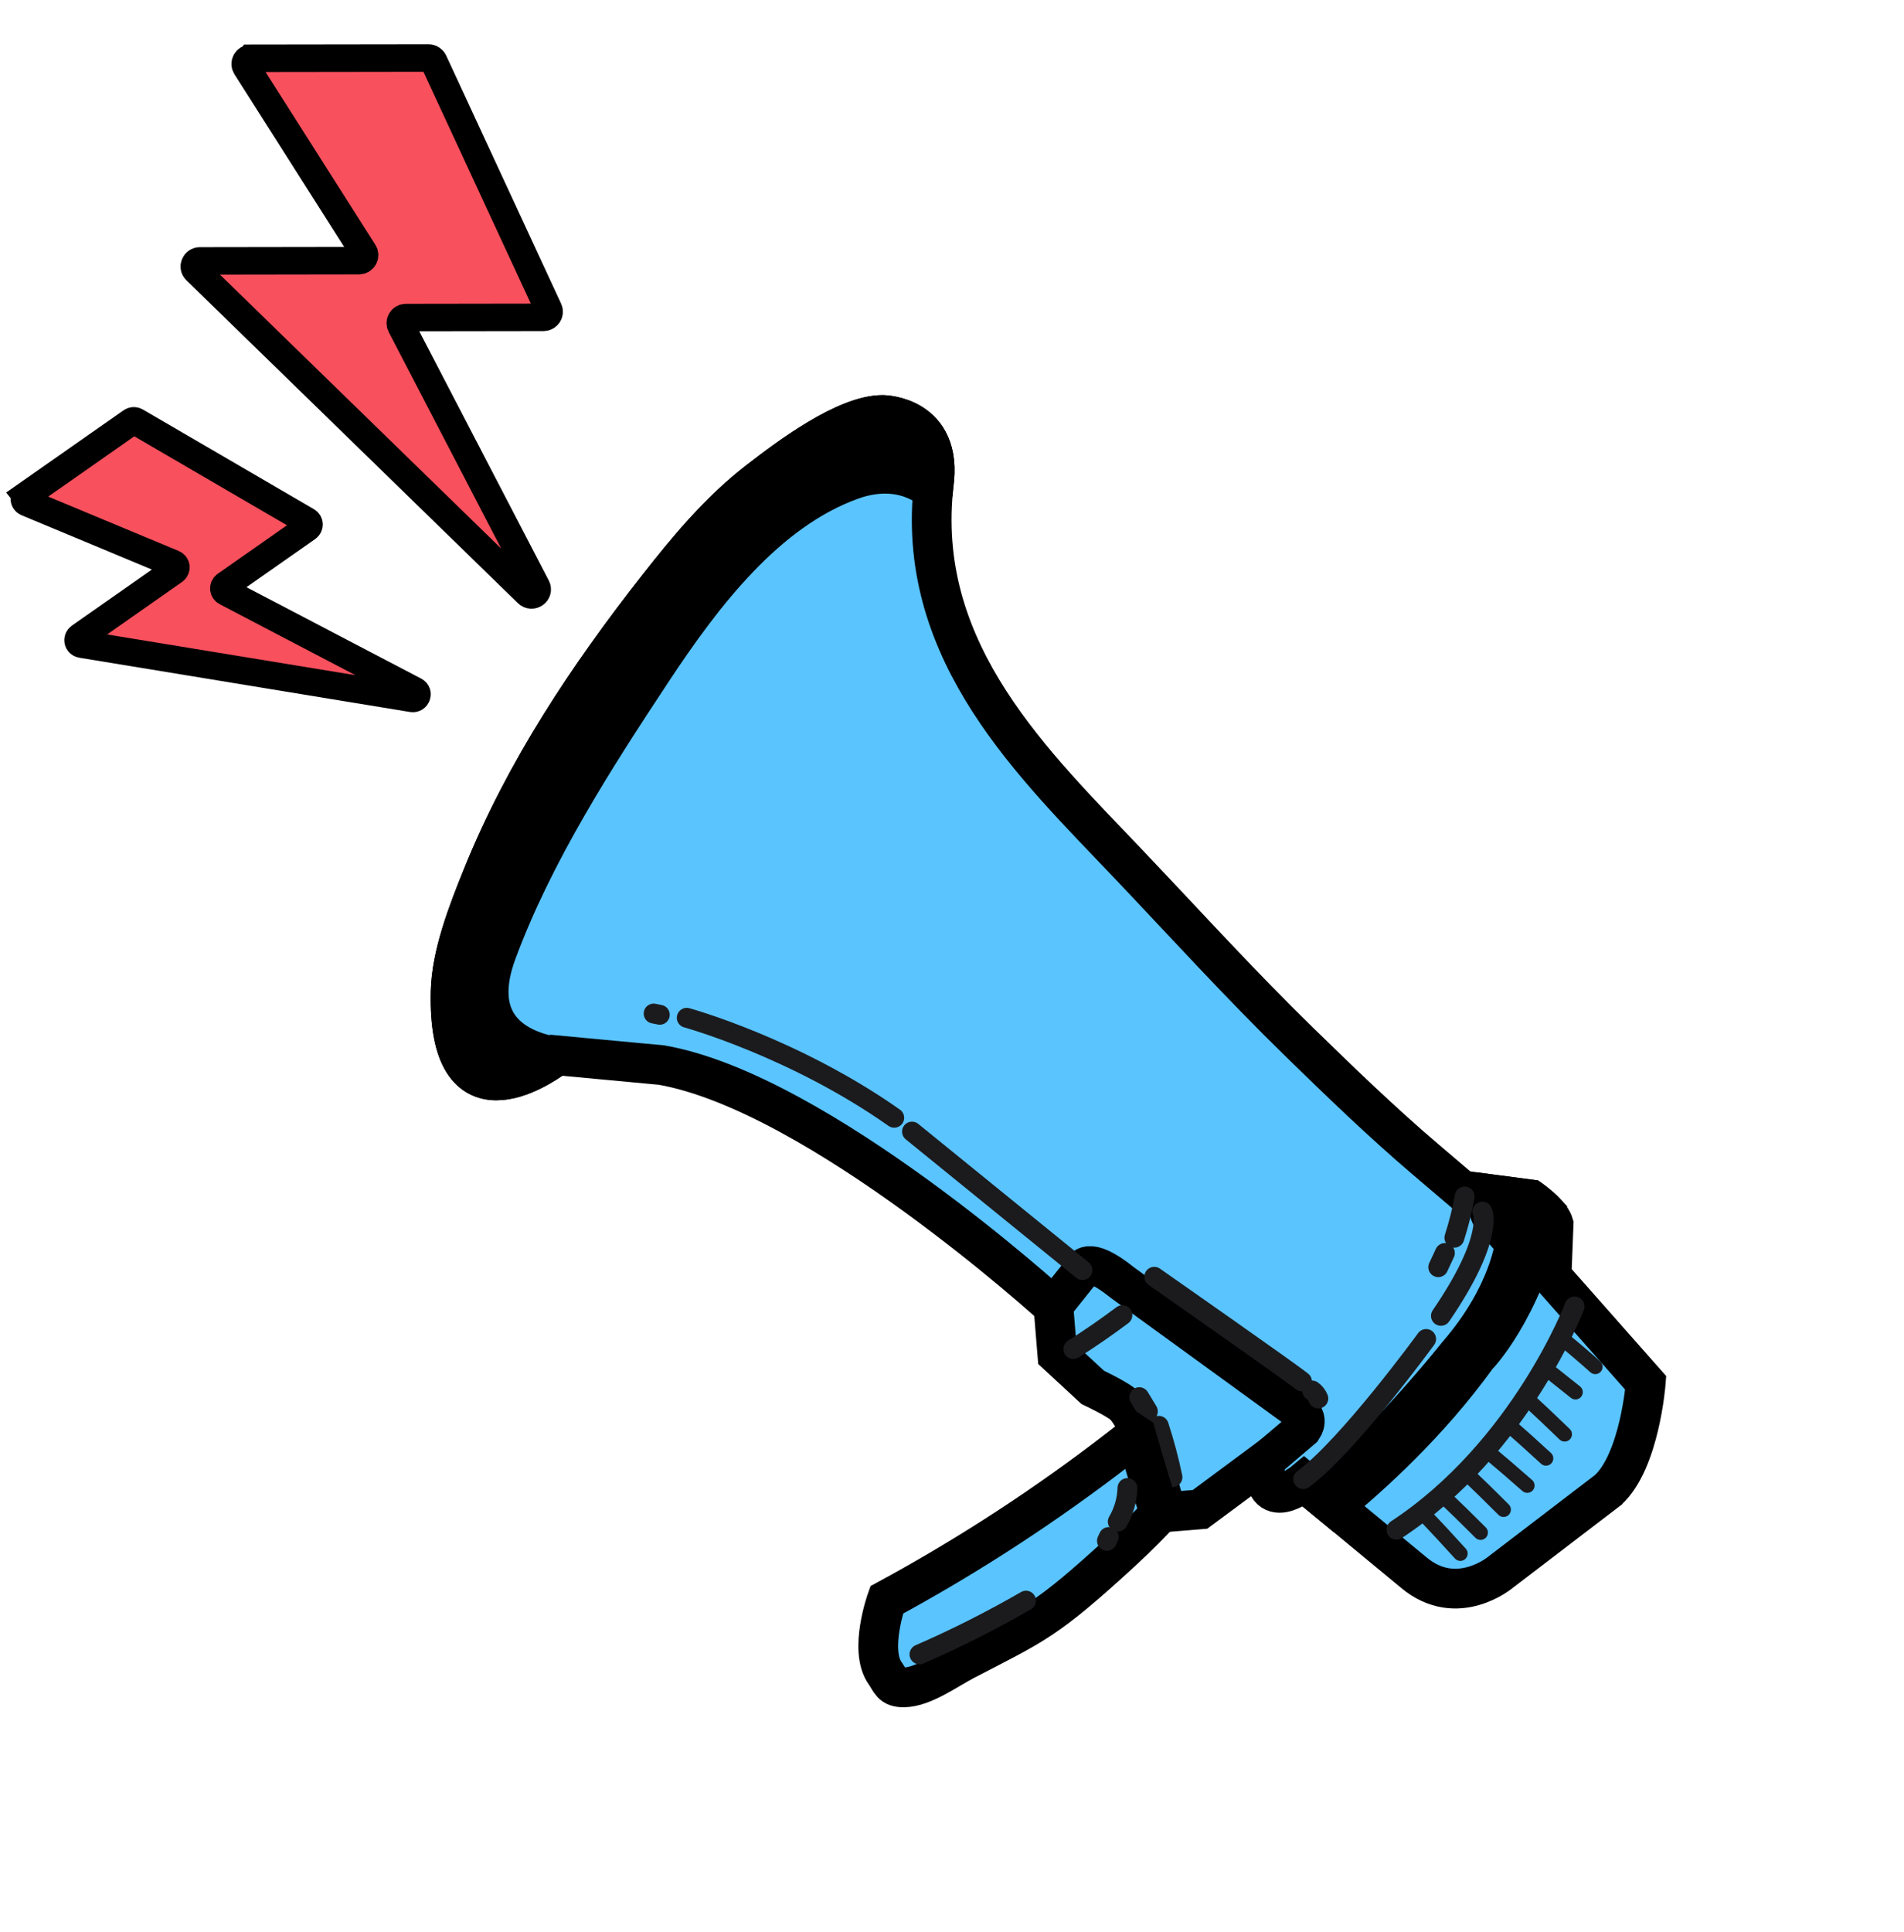
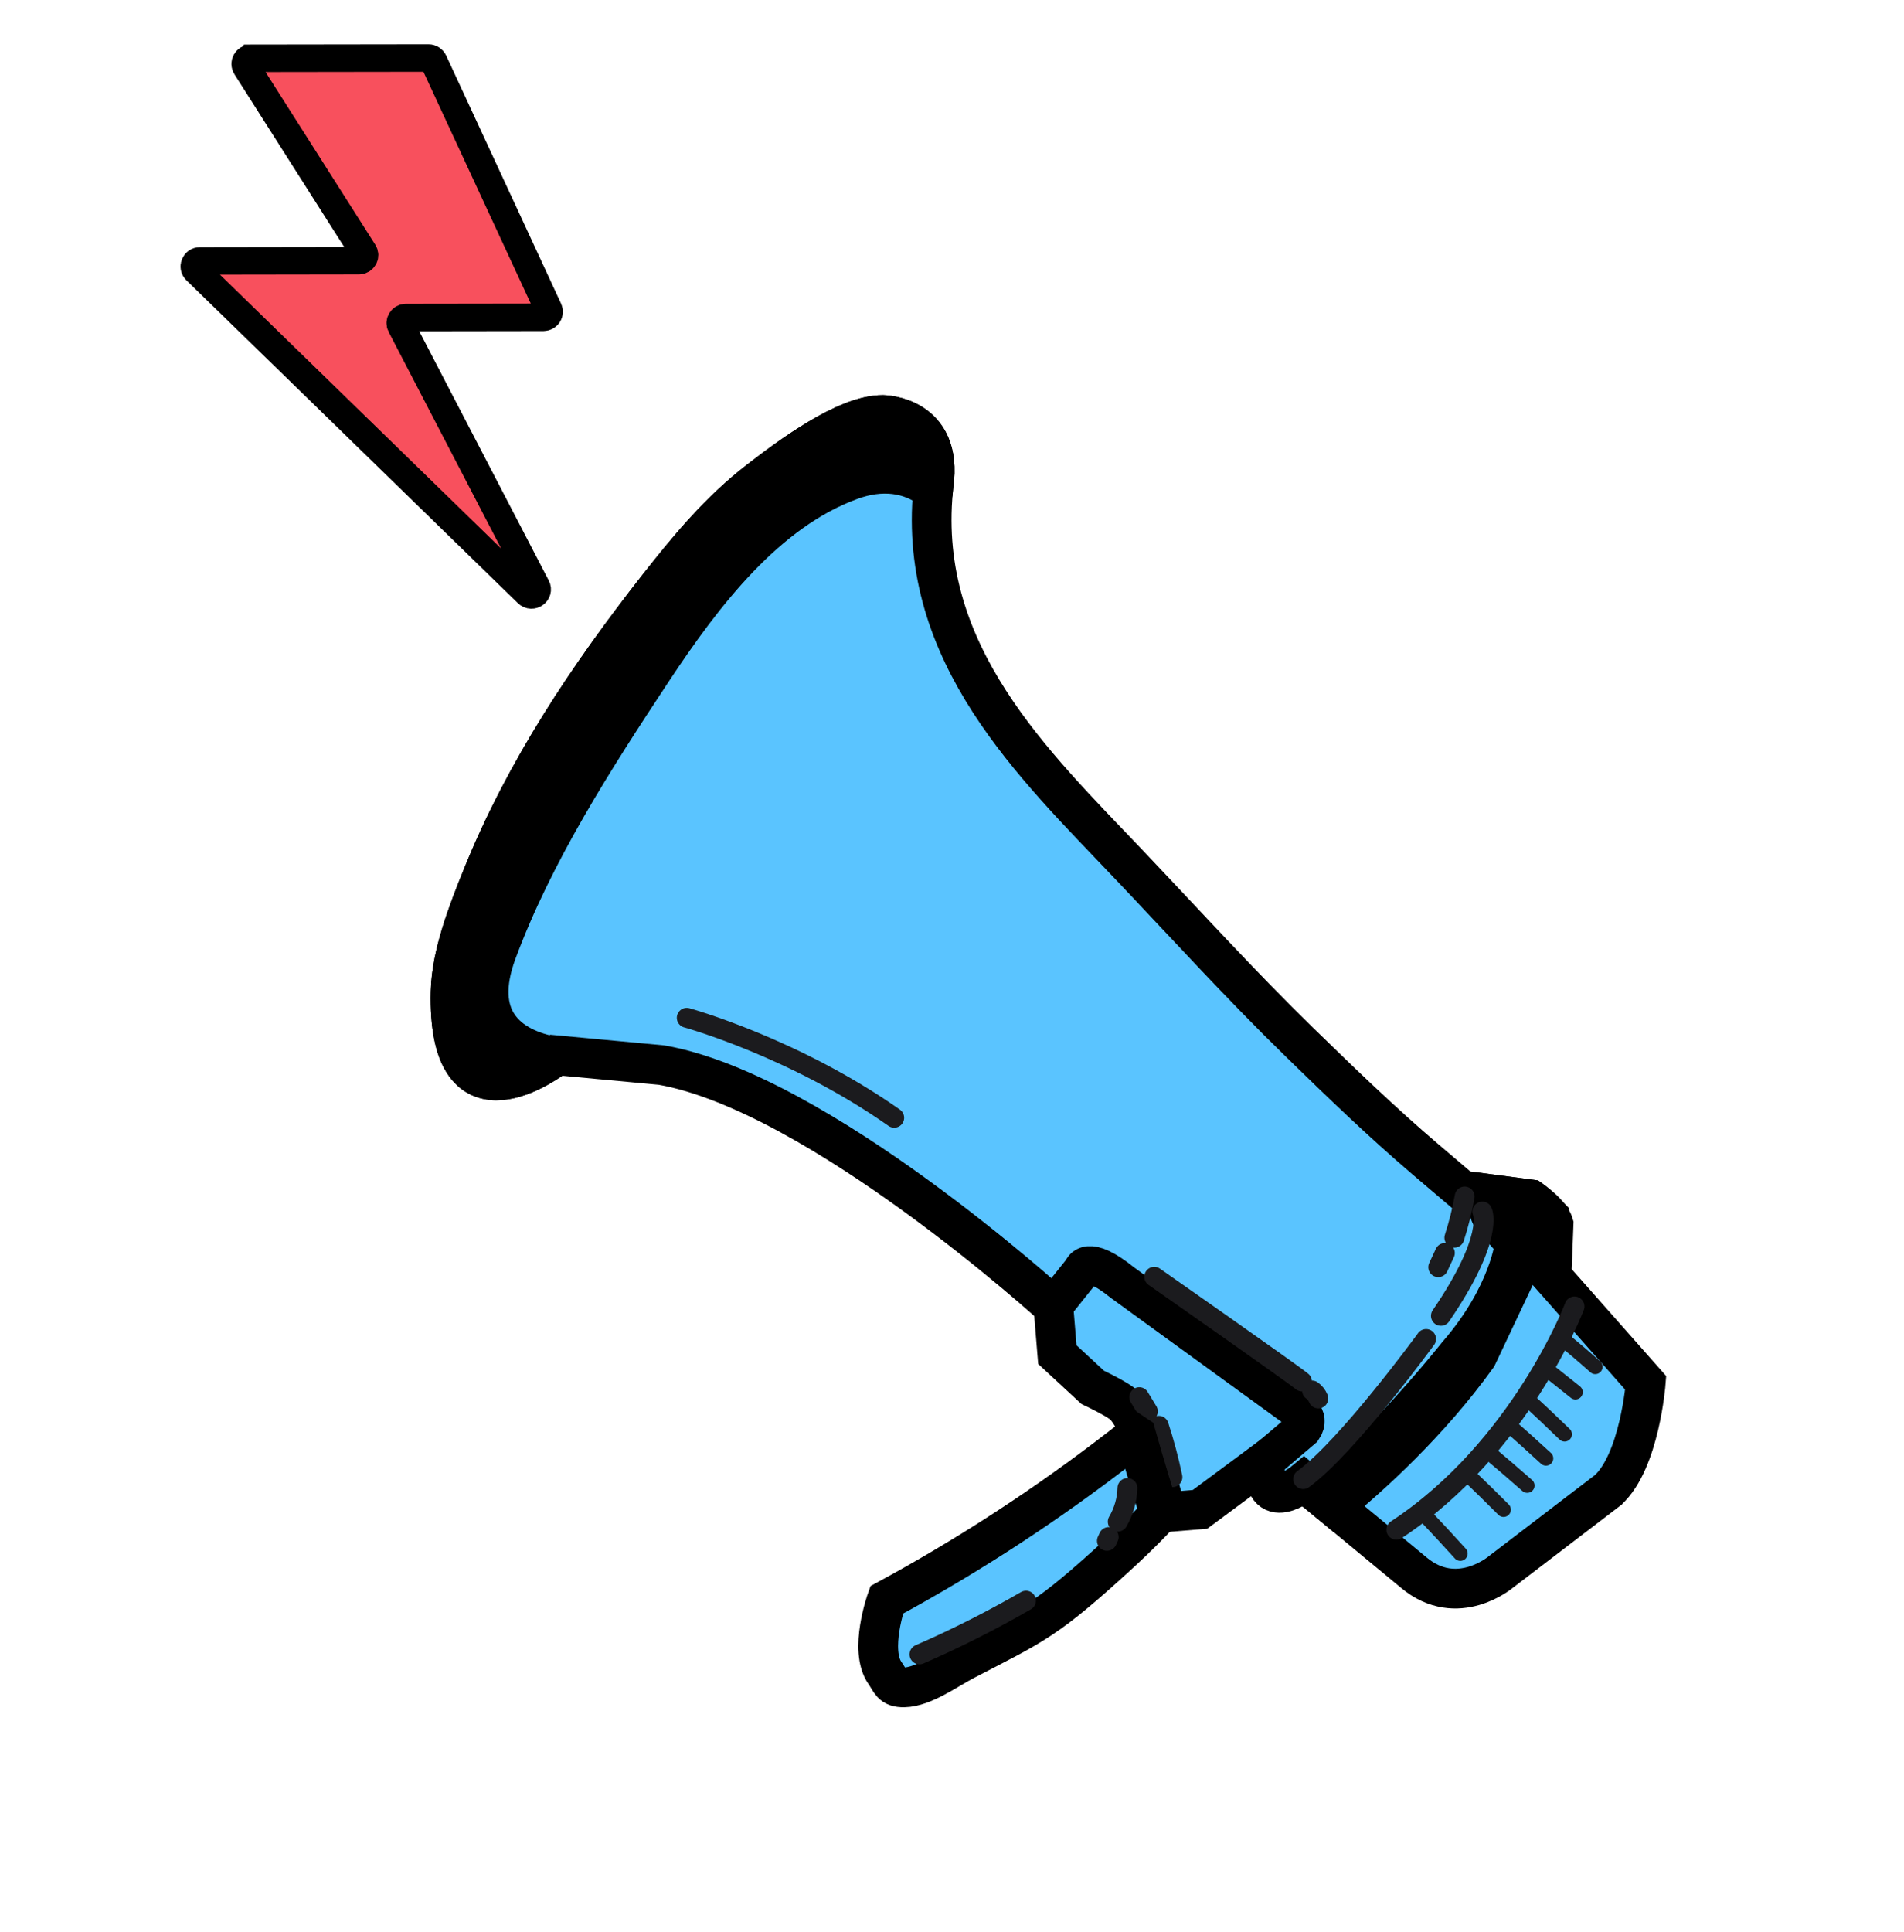
<svg xmlns="http://www.w3.org/2000/svg" width="208" height="211" viewBox="0 0 208 211" fill="none">
  <path d="M175.661 162.735L163.981 171.661C163.981 171.661 159.206 175.74 154.434 171.733L145.678 164.493L144.075 163.171L142.453 161.828C142.453 161.828 137.772 165.699 138.189 159.579L131.093 164.839L127.415 165.139C127.415 165.139 124.832 154.913 122.549 153.26C121.556 152.541 119.375 151.517 119.375 151.517L115.511 147.941L115.08 142.685C115.08 142.685 89.455 119.318 72.265 116.317L65.807 115.714L65.638 115.699L60.817 115.247C60.817 115.247 60.747 115.306 60.617 115.402C59.048 116.561 48.877 123.521 49.228 108.299C49.325 104.199 51.156 99.523 52.691 95.731C57.372 84.145 64.254 73.855 71.861 64.154C75.243 59.842 78.626 55.793 82.885 52.5C86.199 49.937 92.409 45.286 96.473 45.322C96.473 45.322 103.081 45.391 101.992 52.961L101.936 53.542C100.223 71.48 112.991 83.549 123.185 94.272C129.42 100.83 135.505 107.529 141.972 113.831C146.461 118.206 150.995 122.584 155.746 126.631L159.707 130.001L162.9 130.424L167.212 130.991C167.212 130.991 168.098 131.613 168.829 132.369C169.239 132.795 169.601 133.263 169.722 133.684L169.499 139.388L179.786 151.027C179.786 151.027 179.132 159.559 175.663 162.732L175.661 162.735Z" fill="#5AC4FF" stroke="black" stroke-width="4.34" stroke-miterlimit="10" />
  <path d="M65.802 115.694L65.797 115.72L65.627 115.705C65.683 115.701 65.745 115.7 65.801 115.697L65.802 115.694Z" stroke="black" stroke-width="4.19" stroke-miterlimit="10" />
  <path d="M101.93 53.548C99.388 51.555 96.251 51.244 92.981 52.427C83.731 55.774 76.813 64.809 71.249 73.234C64.915 82.814 58.279 93.146 54.269 103.979C51.582 111.243 55.367 114.455 60.613 115.404C59.044 116.563 48.873 123.523 49.225 108.301C49.321 104.2 51.152 99.525 52.687 95.733C57.368 84.147 64.25 73.857 71.857 64.156C75.239 59.844 78.622 55.795 82.881 52.502C86.195 49.939 92.405 45.288 96.469 45.324C96.469 45.324 103.077 45.393 101.988 52.963L101.932 53.544L101.93 53.548Z" fill="black" stroke="black" stroke-width="4.34" stroke-miterlimit="10" />
  <path d="M115.065 142.687L118.248 138.706C118.248 138.706 118.658 136.878 122.623 140.082L141.584 153.849C141.584 153.849 143.28 154.643 142.328 156.051L138.178 159.578" stroke="black" stroke-width="4.19" stroke-miterlimit="10" />
-   <path d="M161.359 148.131C156.126 155.399 149.721 161.188 145.669 164.493L144.066 163.171C150.277 159.258 159.219 147.971 159.219 147.971C164.936 141.388 165.492 135.758 165.492 135.758L162.992 132.902C162.5 132.26 162.624 131.278 162.884 130.432L167.195 131C167.195 131 168.081 131.622 168.812 132.378C166.209 143.29 161.358 148.135 161.358 148.135L161.359 148.131Z" fill="black" stroke="black" stroke-width="4.34" stroke-miterlimit="10" />
+   <path d="M161.359 148.131C156.126 155.399 149.721 161.188 145.669 164.493L144.066 163.171C150.277 159.258 159.219 147.971 159.219 147.971C164.936 141.388 165.492 135.758 165.492 135.758L162.992 132.902C162.5 132.26 162.624 131.278 162.884 130.432L167.195 131C167.195 131 168.081 131.622 168.812 132.378L161.359 148.131Z" fill="black" stroke="black" stroke-width="4.34" stroke-miterlimit="10" />
  <path d="M172.01 142.678C172.01 142.678 166.148 158.115 152.545 167.062" stroke="#1B1B1E" stroke-width="2.17" stroke-miterlimit="10" stroke-linecap="round" />
  <path d="M170.652 146.182C171.881 147.182 173.09 148.214 174.274 149.271" stroke="#1B1B1E" stroke-width="1.6" stroke-miterlimit="10" stroke-linecap="round" />
  <path d="M166.692 152.636C168.124 153.954 169.538 155.289 170.928 156.636" stroke="#1B1B1E" stroke-width="1.6" stroke-miterlimit="10" stroke-linecap="round" />
  <path d="M162.438 158.454C163.928 159.7 165.396 160.961 166.844 162.236" stroke="#1B1B1E" stroke-width="1.6" stroke-miterlimit="10" stroke-linecap="round" />
  <path d="M160.086 160.792C161.498 162.138 162.887 163.494 164.257 164.869" stroke="#1B1B1E" stroke-width="1.6" stroke-miterlimit="10" stroke-linecap="round" />
-   <path d="M157.574 163.297C158.986 164.643 160.376 165.999 161.745 167.375" stroke="#1B1B1E" stroke-width="1.6" stroke-miterlimit="10" stroke-linecap="round" />
  <path d="M155.551 165.371C156.897 166.789 158.227 168.221 159.533 169.666" stroke="#1B1B1E" stroke-width="1.6" stroke-miterlimit="10" stroke-linecap="round" />
  <path d="M164.561 155.385C166.025 156.664 167.467 157.959 168.889 159.268" stroke="#1B1B1E" stroke-width="1.6" stroke-miterlimit="10" stroke-linecap="round" />
  <path d="M169.134 149.67C170.127 150.459 171.117 151.247 172.11 152.037" stroke="#1B1B1E" stroke-width="1.6" stroke-miterlimit="10" stroke-linecap="round" />
  <path d="M126.097 139.438C126.097 139.438 141.396 150.139 142.236 150.871" stroke="#1B1B1E" stroke-width="2.17" stroke-miterlimit="10" stroke-linecap="round" />
  <path d="M143.334 151.858C143.634 152.069 143.872 152.374 144.02 152.729" stroke="#1B1B1E" stroke-width="2.17" stroke-miterlimit="10" stroke-linecap="round" />
-   <path d="M122.616 143.628C120.871 144.937 119.081 146.172 117.257 147.33" stroke="#1B1B1E" stroke-width="2.17" stroke-miterlimit="10" stroke-linecap="round" />
  <path d="M124.459 152.587C124.771 153.103 125.086 153.62 125.397 154.135" stroke="#1B1B1E" stroke-width="2.17" stroke-miterlimit="10" stroke-linecap="round" />
  <path d="M126.589 155.713C127.187 157.541 127.686 159.414 128.085 161.323" stroke="#1B1B1E" stroke-width="2.17" stroke-miterlimit="10" stroke-linecap="round" />
  <path d="M75.025 111.154C75.025 111.154 86.752 114.375 97.689 122.072" stroke="#1B1B1E" stroke-width="2.17" stroke-miterlimit="10" stroke-linecap="round" />
-   <path d="M99.629 123.584L118.252 138.707" stroke="#1B1B1E" stroke-width="2.17" stroke-miterlimit="10" stroke-linecap="round" />
-   <path d="M71.407 110.691C71.632 110.736 71.856 110.78 72.08 110.825" stroke="#1B1B1E" stroke-width="2.17" stroke-miterlimit="10" stroke-linecap="round" />
  <path d="M124.119 156.743C123.027 157.607 121.914 158.47 120.782 159.324C112.672 165.46 104.63 170.522 96.868 174.724C96.868 174.724 94.909 180.203 96.686 182.72C97.335 183.64 97.359 184.307 98.774 184.28C100.894 184.242 103.486 182.314 105.427 181.308C113.035 177.356 114.213 177.069 122.494 169.465C124.347 167.762 125.788 166.274 126.695 165.304C126.339 164.19 125.99 163.062 125.641 161.919C125.112 160.175 124.604 158.45 124.122 156.745L124.119 156.743Z" fill="#5AC4FF" stroke="black" stroke-width="4.34" stroke-miterlimit="10" />
  <path d="M100.448 180.676C104.407 178.957 108.292 176.995 112.086 174.808" stroke="#1B1B1E" stroke-width="2.17" stroke-miterlimit="10" stroke-linecap="round" />
  <path d="M123.166 162.507C123.135 163.773 122.766 165.065 122.109 166.181" stroke="#1B1B1E" stroke-width="2.17" stroke-miterlimit="10" stroke-linecap="round" />
  <path d="M121.121 167.86C121.057 168 120.994 168.139 120.927 168.277" stroke="#1B1B1E" stroke-width="2.17" stroke-miterlimit="10" stroke-linecap="round" />
  <path d="M155.796 146.233C155.796 146.233 147.222 158 142.367 161.534" stroke="#1B1B1E" stroke-width="2.17" stroke-miterlimit="10" stroke-linecap="round" />
  <path d="M161.941 132.318C161.941 132.318 163.302 135.101 157.412 143.706" stroke="#1B1B1E" stroke-width="2.17" stroke-miterlimit="10" stroke-linecap="round" />
  <path d="M160.007 130.671C159.736 132.189 159.358 133.695 158.882 135.172" stroke="#1B1B1E" stroke-width="2.17" stroke-miterlimit="10" stroke-linecap="round" />
  <path d="M157.846 136.839L157.121 138.391" stroke="#1B1B1E" stroke-width="2.17" stroke-miterlimit="10" stroke-linecap="round" />
  <path d="M27.41 6.367L46.814 6.34C47.058 6.338 47.28 6.479 47.383 6.698L59.939 33.797C60.126 34.197 59.823 34.654 59.374 34.658L44.349 34.68C43.883 34.681 43.585 35.16 43.793 35.565L58.621 64.091C58.941 64.707 58.129 65.287 57.623 64.797L21.407 29.533C21.012 29.15 21.291 28.493 21.843 28.495L39.211 28.469C39.699 28.468 39.996 27.944 39.74 27.54L26.875 7.303C26.619 6.899 26.917 6.375 27.404 6.375L27.41 6.367Z" fill="#F8505D" stroke="black" stroke-width="3" stroke-miterlimit="10" />
-   <path d="M2.842 54.101L14.358 46.038C14.504 45.934 14.692 45.926 14.845 46.015L33.543 56.906C33.822 57.066 33.831 57.464 33.562 57.649L24.646 63.894C24.371 64.087 24.391 64.495 24.684 64.649L45.323 75.444C45.767 75.679 45.528 76.356 45.025 76.276L8.887 70.347C8.494 70.282 8.387 69.779 8.717 69.549L19.023 62.331C19.313 62.128 19.272 61.694 18.953 61.561L2.916 54.877C2.597 54.743 2.555 54.309 2.846 54.106L2.842 54.101Z" fill="#F8505D" stroke="black" stroke-width="3" stroke-miterlimit="10" />
</svg>